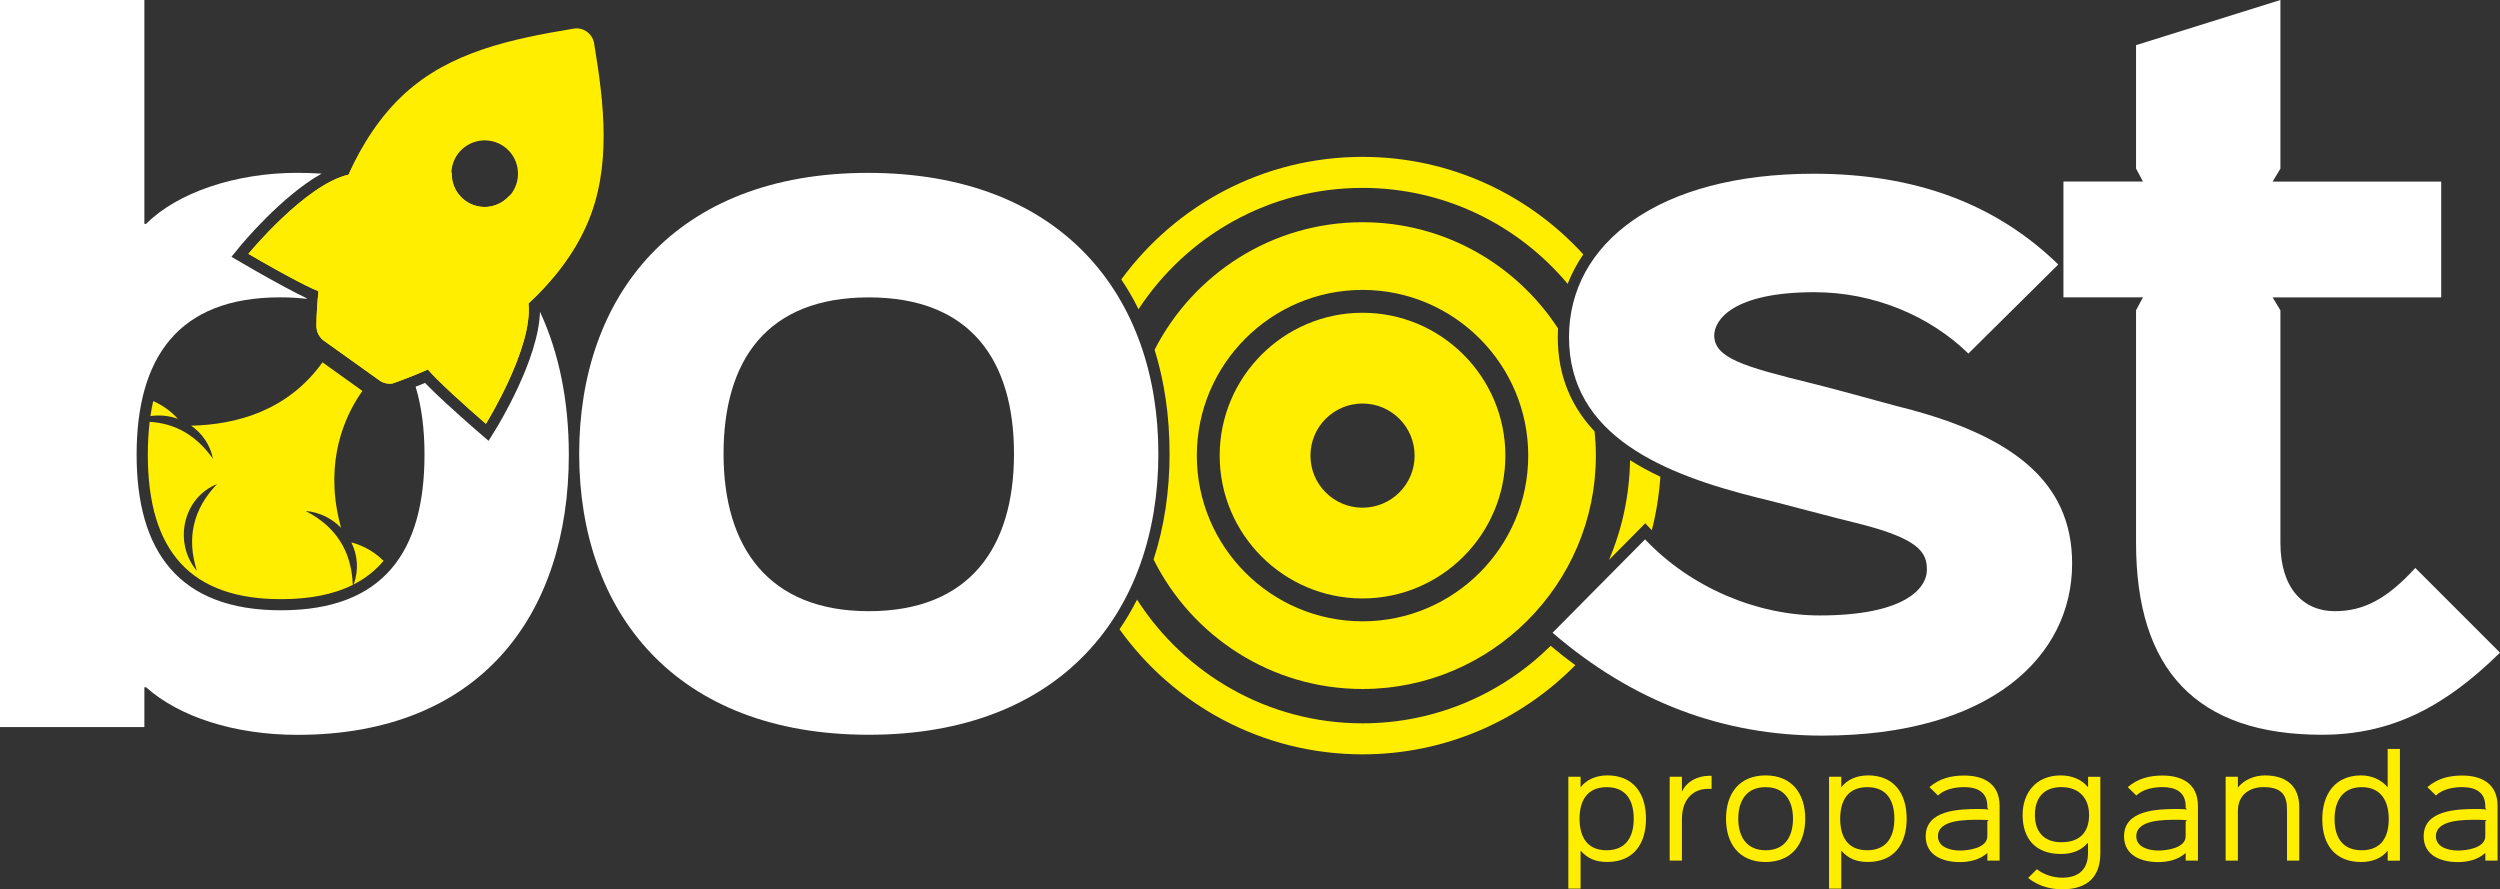
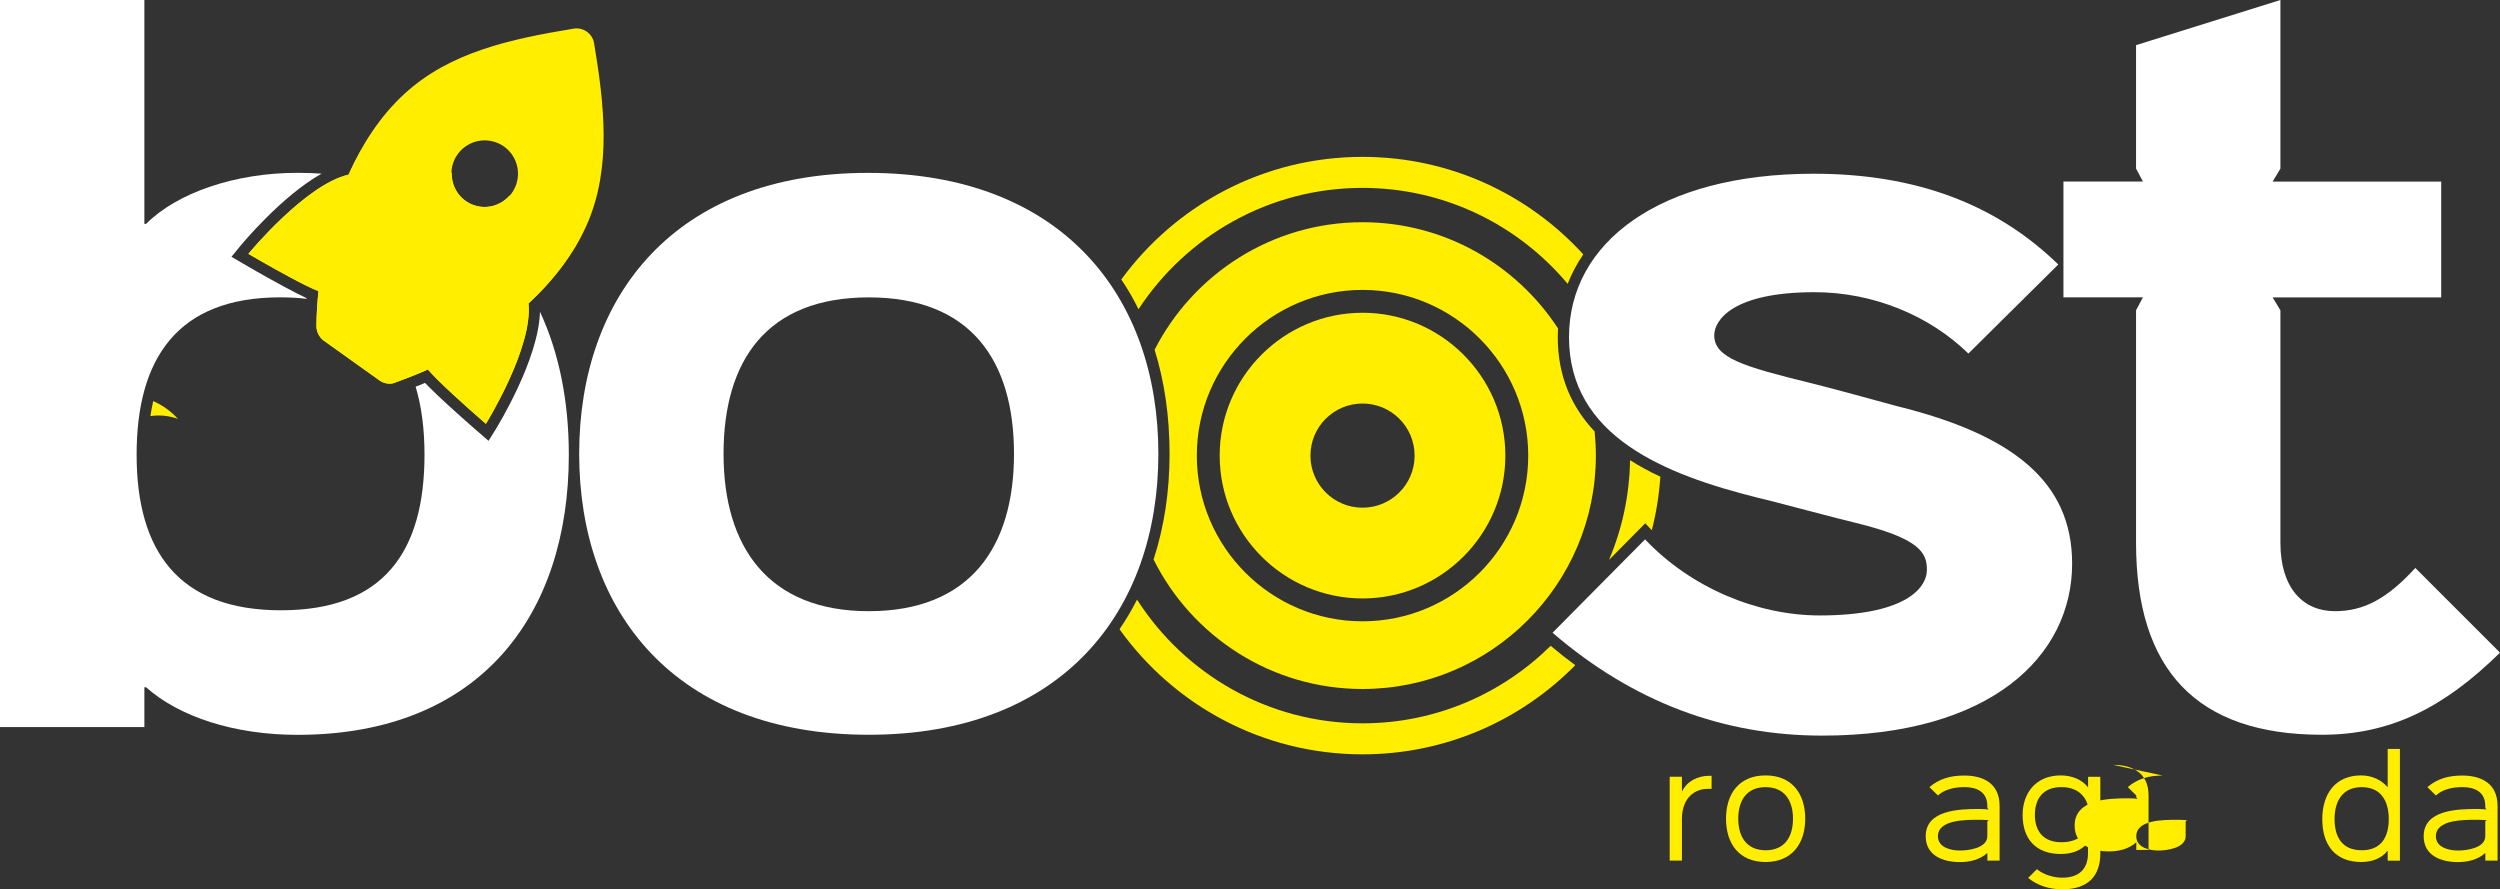
<svg xmlns="http://www.w3.org/2000/svg" id="Camada_2" viewBox="0 0 557.77 198.4">
  <rect x="0" y="0" width="557.77" height="198.4" fill="#333333" stroke="none" />
  <defs>
    <style>      .cls-1 {        fill: #fff;      }      .cls-2 {        fill: #fe0;      }    </style>
  </defs>
  <g id="Camada_1-2" data-name="Camada_1">
    <path class="cls-2" d="M129.57,52.77c-1.17.34-2.45.54-3.86.54-6.91,0-10.9-4.51-12-9.73-1.74,2.02-4.47,3.05-7.24,2.41-3.52-.82-5.79-4.02-5.66-7.5-1.21.37-2.54.59-4.01.59-7.68,0-11.76-5.56-12.27-11.49-2.66,3.5-4.95,7.31-6.76,11.38-9.67,2.22-22.35,17.67-22.35,17.67,0,0,4.77,2.81,9.3,5.23,2.45,1.31,4.82,2.52,6.33,3.1-.27,2.72-.44,5.34-.45,7.78,0,1.28.61,2.5,1.65,3.26l12.39,8.85c.86.62,1.92.86,2.96.69.22-.04,5.4-1.97,7.87-3.11.53.63,1.28,1.42,2.16,2.29,4.05,4.03,10.78,9.83,10.78,9.83,0,0,10.53-16.98,9.5-26.85,4.71-4.35,8.75-9.37,11.65-14.93Z" />
    <g>
-       <path class="cls-2" d="M358.55,173c-2.5,0-4.61.98-5.85,2.58h-.06v-2.29h-2.73v24.96h2.73v-8.41h.06c1.52,1.72,3.36,2.47,5.85,2.47,5.91,0,8.68-4.01,8.68-9.66s-2.82-9.66-8.68-9.66ZM358.44,189.7c-4.4,0-6.03-3.06-6.03-7.04s1.66-7.04,6.06-7.04,6.03,3.09,6.03,7.04-1.66,7.04-6.06,7.04Z" />
      <path class="cls-2" d="M375.31,176.53h-.06v-3.24h-2.73v18.72h2.73v-9.24c0-4.96,3.03-6.77,5.73-6.77h.89v-2.91h-.59c-2.41,0-4.9,1.16-5.97,3.45Z" />
      <path class="cls-2" d="M393.91,173c-5.88,0-8.82,4.07-8.82,9.66s2.94,9.66,8.82,9.66,8.85-4.1,8.85-9.66-2.94-9.66-8.85-9.66ZM393.94,189.7c-4.31,0-6.12-3.09-6.12-7.04s1.78-7.04,6.09-7.04,6.12,3.09,6.12,7.04-1.78,7.04-6.09,7.04Z" />
-       <path class="cls-2" d="M416.71,173c-2.5,0-4.61.98-5.85,2.58h-.06v-2.29h-2.73v24.96h2.73v-8.41h.06c1.52,1.72,3.36,2.47,5.85,2.47,5.91,0,8.68-4.01,8.68-9.66s-2.82-9.66-8.68-9.66ZM416.59,189.7c-4.4,0-6.03-3.06-6.03-7.04s1.66-7.04,6.06-7.04,6.03,3.09,6.03,7.04-1.66,7.04-6.06,7.04Z" />
      <path class="cls-2" d="M438.25,173.03c-2.97,0-5.5.65-7.78,2.58l1.9,1.87c1.52-1.43,3.86-1.87,5.88-1.87,2.79,0,5.14,1.04,5.14,4.25v.42l.3.33c-.36-.06-1.4-.12-2.08-.12-4.55,0-11.97.21-11.97,6.09,0,4.31,3.86,5.76,7.64,5.76,2.17,0,4.43-.53,6.06-1.99h.06v1.66h2.73v-12.18c0-5.23-3.89-6.8-7.87-6.8ZM443.39,183.25v3.3c0,2.67-4.19,3.21-6.09,3.21-2.05,0-4.93-.68-4.93-3.18,0-3.74,6.15-3.68,9.42-3.68.59,0,1.55.06,1.9.09l-.3.27Z" />
      <path class="cls-2" d="M465.85,175.58h-.06c-1.25-1.6-3.48-2.58-6-2.58-5.62,0-8.53,3.98-8.53,8.82,0,5.23,2.82,8.71,8.53,8.71,2.5,0,4.49-.74,6-2.47h.06v2.29c0,3.48-1.96,5.47-5.73,5.47-2.02,0-4.25-.71-5.67-1.9l-1.96,1.96c2.14,1.69,4.66,2.53,7.64,2.53,5.73,0,8.47-2.94,8.47-8.02v-17.08h-2.73v2.29ZM459.91,187.91c-3.95,0-5.91-2.41-5.91-6.09s1.87-6.21,5.91-6.21,6.18,2.56,6.18,6.21-1.87,6.09-6.18,6.09Z" />
-       <path class="cls-2" d="M482.5,173.03c-2.97,0-5.5.65-7.78,2.58l1.9,1.87c1.52-1.43,3.86-1.87,5.88-1.87,2.79,0,5.14,1.04,5.14,4.25v.42l.3.33c-.36-.06-1.4-.12-2.08-.12-4.55,0-11.97.21-11.97,6.09,0,4.31,3.86,5.76,7.64,5.76,2.17,0,4.43-.53,6.06-1.99h.06v1.66h2.73v-12.18c0-5.23-3.89-6.8-7.87-6.8ZM487.64,183.25v3.3c0,2.67-4.19,3.21-6.09,3.21-2.05,0-4.93-.68-4.93-3.18,0-3.74,6.15-3.68,9.42-3.68.59,0,1.55.06,1.9.09l-.3.27Z" />
-       <path class="cls-2" d="M505.32,173c-2.41,0-4.69,1.04-5.97,2.64h-.06v-2.35h-2.73v18.72h2.73v-11.11c0-3.54,2.59-5.29,5.73-5.29,4.31,0,5.23,2.08,5.23,5.05v11.35h2.73v-11.94c0-4.55-2.73-7.07-7.67-7.07Z" />
+       <path class="cls-2" d="M482.5,173.03c-2.97,0-5.5.65-7.78,2.58l1.9,1.87v.42l.3.33c-.36-.06-1.4-.12-2.08-.12-4.55,0-11.97.21-11.97,6.09,0,4.31,3.86,5.76,7.64,5.76,2.17,0,4.43-.53,6.06-1.99h.06v1.66h2.73v-12.18c0-5.23-3.89-6.8-7.87-6.8ZM487.64,183.25v3.3c0,2.67-4.19,3.21-6.09,3.21-2.05,0-4.93-.68-4.93-3.18,0-3.74,6.15-3.68,9.42-3.68.59,0,1.55.06,1.9.09l-.3.27Z" />
      <path class="cls-2" d="M532.71,175.58h-.06c-1.31-1.54-3.42-2.58-5.85-2.58-5.79,0-8.68,4.13-8.68,9.78s2.82,9.54,8.68,9.54c2.56,0,4.55-.86,5.85-2.47h.06v2.17h2.73v-24.93h-2.73v8.5ZM526.92,189.7c-4.4,0-6.06-3-6.06-6.95s1.72-7.13,6.06-7.13,6.03,3.15,6.03,7.13-1.66,6.95-6.03,6.95Z" />
      <path class="cls-2" d="M549.35,173.03c-2.97,0-5.5.65-7.78,2.58l1.9,1.87c1.52-1.43,3.86-1.87,5.88-1.87,2.79,0,5.14,1.04,5.14,4.25v.42l.3.33c-.36-.06-1.4-.12-2.08-.12-4.55,0-11.97.21-11.97,6.09,0,4.31,3.86,5.76,7.64,5.76,2.17,0,4.43-.53,6.06-1.99h.06v1.66h2.73v-12.18c0-5.23-3.89-6.8-7.87-6.8ZM554.49,183.25v3.3c0,2.67-4.19,3.21-6.09,3.21-2.05,0-4.93-.68-4.93-3.18,0-3.74,6.15-3.68,9.42-3.68.59,0,1.55.06,1.9.09l-.3.27Z" />
      <path class="cls-2" d="M303.99,69.78c-17.57,0-31.87,14.3-31.87,31.87s14.3,31.87,31.87,31.87,31.87-14.3,31.87-31.87-14.3-31.87-31.87-31.87ZM303.99,113.27c-6.42,0-11.62-5.2-11.62-11.62s5.2-11.62,11.62-11.62,11.62,5.2,11.62,11.62-5.2,11.62-11.62,11.62Z" />
      <path class="cls-2" d="M347.61,73.28c-9.3-14.25-25.38-23.7-43.63-23.7-20.21,0-37.75,11.58-46.38,28.45,2.18,7.01,3.34,14.78,3.34,23.23s-1.22,16.37-3.57,23.57c8.54,17.11,26.22,28.89,46.61,28.89,28.71,0,52.07-23.36,52.07-52.07,0-1.82-.1-3.63-.28-5.4-5.04-5.34-8.22-12.16-8.22-21.03,0-.65.02-1.3.06-1.94ZM303.99,138.62c-20.39,0-36.97-16.59-36.97-36.97s16.59-36.97,36.97-36.97,36.97,16.59,36.97,36.97-16.59,36.97-36.97,36.97Z" />
      <path class="cls-2" d="M359,124.9l8.07-8.15,1.46,1.55c.99-3.86,1.63-7.85,1.91-11.94-2.36-1.11-4.63-2.33-6.76-3.69-.13,7.87-1.78,15.38-4.69,22.23Z" />
      <path class="cls-2" d="M345.97,144.08c-10.8,10.68-25.63,17.3-41.98,17.3-21.11,0-39.68-11.02-50.31-27.6-1.17,2.3-2.46,4.51-3.91,6.61,12.09,16.89,31.86,27.91,54.21,27.91,18.59,0,35.39-7.62,47.48-19.89-1.86-1.36-3.69-2.81-5.49-4.32Z" />
      <path class="cls-2" d="M303.99,41.92c18.36,0,34.81,8.33,45.77,21.41.89-2.3,2.07-4.5,3.48-6.58-12.19-13.36-29.74-21.75-49.25-21.75-22.11,0-41.69,10.77-53.82,27.35,1.42,2.1,2.7,4.32,3.84,6.64,10.68-16.29,29.08-27.07,49.97-27.07Z" />
      <path class="cls-2" d="M127.99,6.39c-14.08,2.33-27.55,5.19-37.74,14.53-5.38,4.92-9.46,11.24-12.48,18.04-9.67,2.22-22.35,17.67-22.35,17.67,0,0,4.77,2.81,9.3,5.23,2.45,1.31,4.82,2.52,6.33,3.1-.27,2.72-.44,5.34-.45,7.78,0,1.28.61,2.5,1.65,3.26l12.39,8.85c.86.62,1.92.86,2.96.69.22-.04,5.4-1.97,7.87-3.11.53.63,1.28,1.42,2.16,2.29,4.05,4.03,10.78,9.83,10.78,9.83,0,0,10.53-16.98,9.5-26.85,5.47-5.06,10.13-10.96,13.05-17.64,5.55-12.65,3.83-26.91,1.59-40.41-.36-2.16-2.41-3.62-4.56-3.26ZM115.38,40.43c-.93,4-4.92,6.48-8.92,5.56-4-.93-6.48-4.92-5.56-8.92.93-4,4.92-6.48,8.92-5.56s6.48,4.92,5.56,8.92Z" />
      <path class="cls-2" d="M39.69,93.45c-1.51-1.67-3.37-3.03-5.51-3.96-.24,1.07-.45,2.19-.62,3.34,2.08-.3,4.19-.08,6.13.62Z" />
-       <path class="cls-2" d="M68.21,114.01c3.1.25,5.84,1.67,7.87,3.74-.38-1.41-.69-2.78-.92-4.11-2.23-12.9,2.54-22.01,5.7-26.42l-8.91-6.38c-7.82,10.93-19.44,13.92-29.31,14.13,2.42,1.68,4.25,4.21,4.88,7.39-3.65-5.15-8.34-7.91-14.13-8.24-.27,2.29-.41,4.73-.41,7.34,0,21.68,9.72,32.22,29.71,32.22,6.42,0,11.74-1.05,16.02-3.18-.27-7.52-3.75-13.01-10.5-16.48ZM43.93,127.36c-5.26-6.19-3.21-16.24,4.5-19.37-5.34,5.58-6.85,12-4.5,19.37Z" />
-       <path class="cls-2" d="M78.9,130.39c2.62-1.33,4.84-3.08,6.67-5.26-1.94-1.92-4.37-3.38-7.18-4.12,1.39,2.82,1.71,6.16.51,9.38Z" />
    </g>
    <g>
      <path class="cls-1" d="M193.64,38.57c-43.01,0-64.42,27.39-64.42,62.68s21.41,62.68,64.61,62.68,64.61-27.58,64.61-62.68-21.41-62.68-64.8-62.68ZM193.83,136.36c-22.37,0-32.4-14.27-32.4-35.1s9.64-34.91,32.4-34.91,32.4,14.08,32.4,34.91-9.84,35.1-32.4,35.1Z" />
      <path class="cls-1" d="M538.87,126.72c-6.17,6.75-11.38,9.64-17.94,9.64-7.14,0-12.15-5.21-12.15-15.24v-51.88l-1.74-2.89h37.61v-25.84h-37.61l1.74-2.89V0l-32.21,10.07v27.54l1.54,2.89h-17.74v25.84h17.74l-1.54,2.89v51.88c0,28.35,13.5,42.82,41.47,42.82,15.24,0,27.19-5.98,39.73-18.32l-18.9-18.9Z" />
      <path class="cls-1" d="M110.54,95.87l-1.54,2.48-2.21-1.91c-.28-.24-6.85-5.9-10.92-9.95-.38-.38-.73-.73-1.04-1.06-.65.27-1.37.56-2.1.85,1.34,4.44,1.98,9.52,1.98,15.16,0,21.6-9.07,34.72-32.02,34.72s-32.21-13.31-32.21-34.72,9.06-35.1,32.02-35.1c2.08,0,4.05.11,5.9.33,0-.05,0-.09.01-.14-1.28-.6-2.89-1.42-4.86-2.48-4.52-2.42-9.34-5.25-9.39-5.28l-2.52-1.48,1.85-2.26c.45-.55,9.32-11.28,18.26-16.29-1.76-.11-3.55-.18-5.4-.18-13.89,0-26.81,4.44-33.75,11.38h-.39V0H0v162.21h32.21v-8.87h.39c7.33,6.56,19.67,10.61,33.75,10.61,40.5,0,60.56-26.42,60.56-62.49,0-11.85-2.14-22.68-6.44-31.91-.26,10.61-9.51,25.65-9.93,26.33Z" />
      <path class="cls-1" d="M423.35,90.65c-2.7-.77-16.97-4.63-19.48-5.21-14.85-3.66-21.41-5.59-21.41-10.61,0-3.47,4.24-9.64,22.37-9.64,13.12,0,25.65,5.21,34.33,13.69l20.06-19.87c-13.89-13.5-31.82-20.25-54.58-20.25-34.52,0-54.58,15.43-54.58,36.45,0,22.18,21.41,30.67,42.24,35.87,2.7.58,19.09,5.01,21.79,5.59,14.08,3.47,15.82,6.56,15.82,10.42,0,4.44-5.4,10.22-23.92,10.22-13.89,0-28.74-6.17-38.96-16.97l-20.64,20.83c17.94,15.43,38,22.95,60.18,22.95,37.61,0,55.74-17.74,55.74-38.38,0-18.32-13.31-28.74-38.96-35.1Z" />
    </g>
  </g>
</svg>